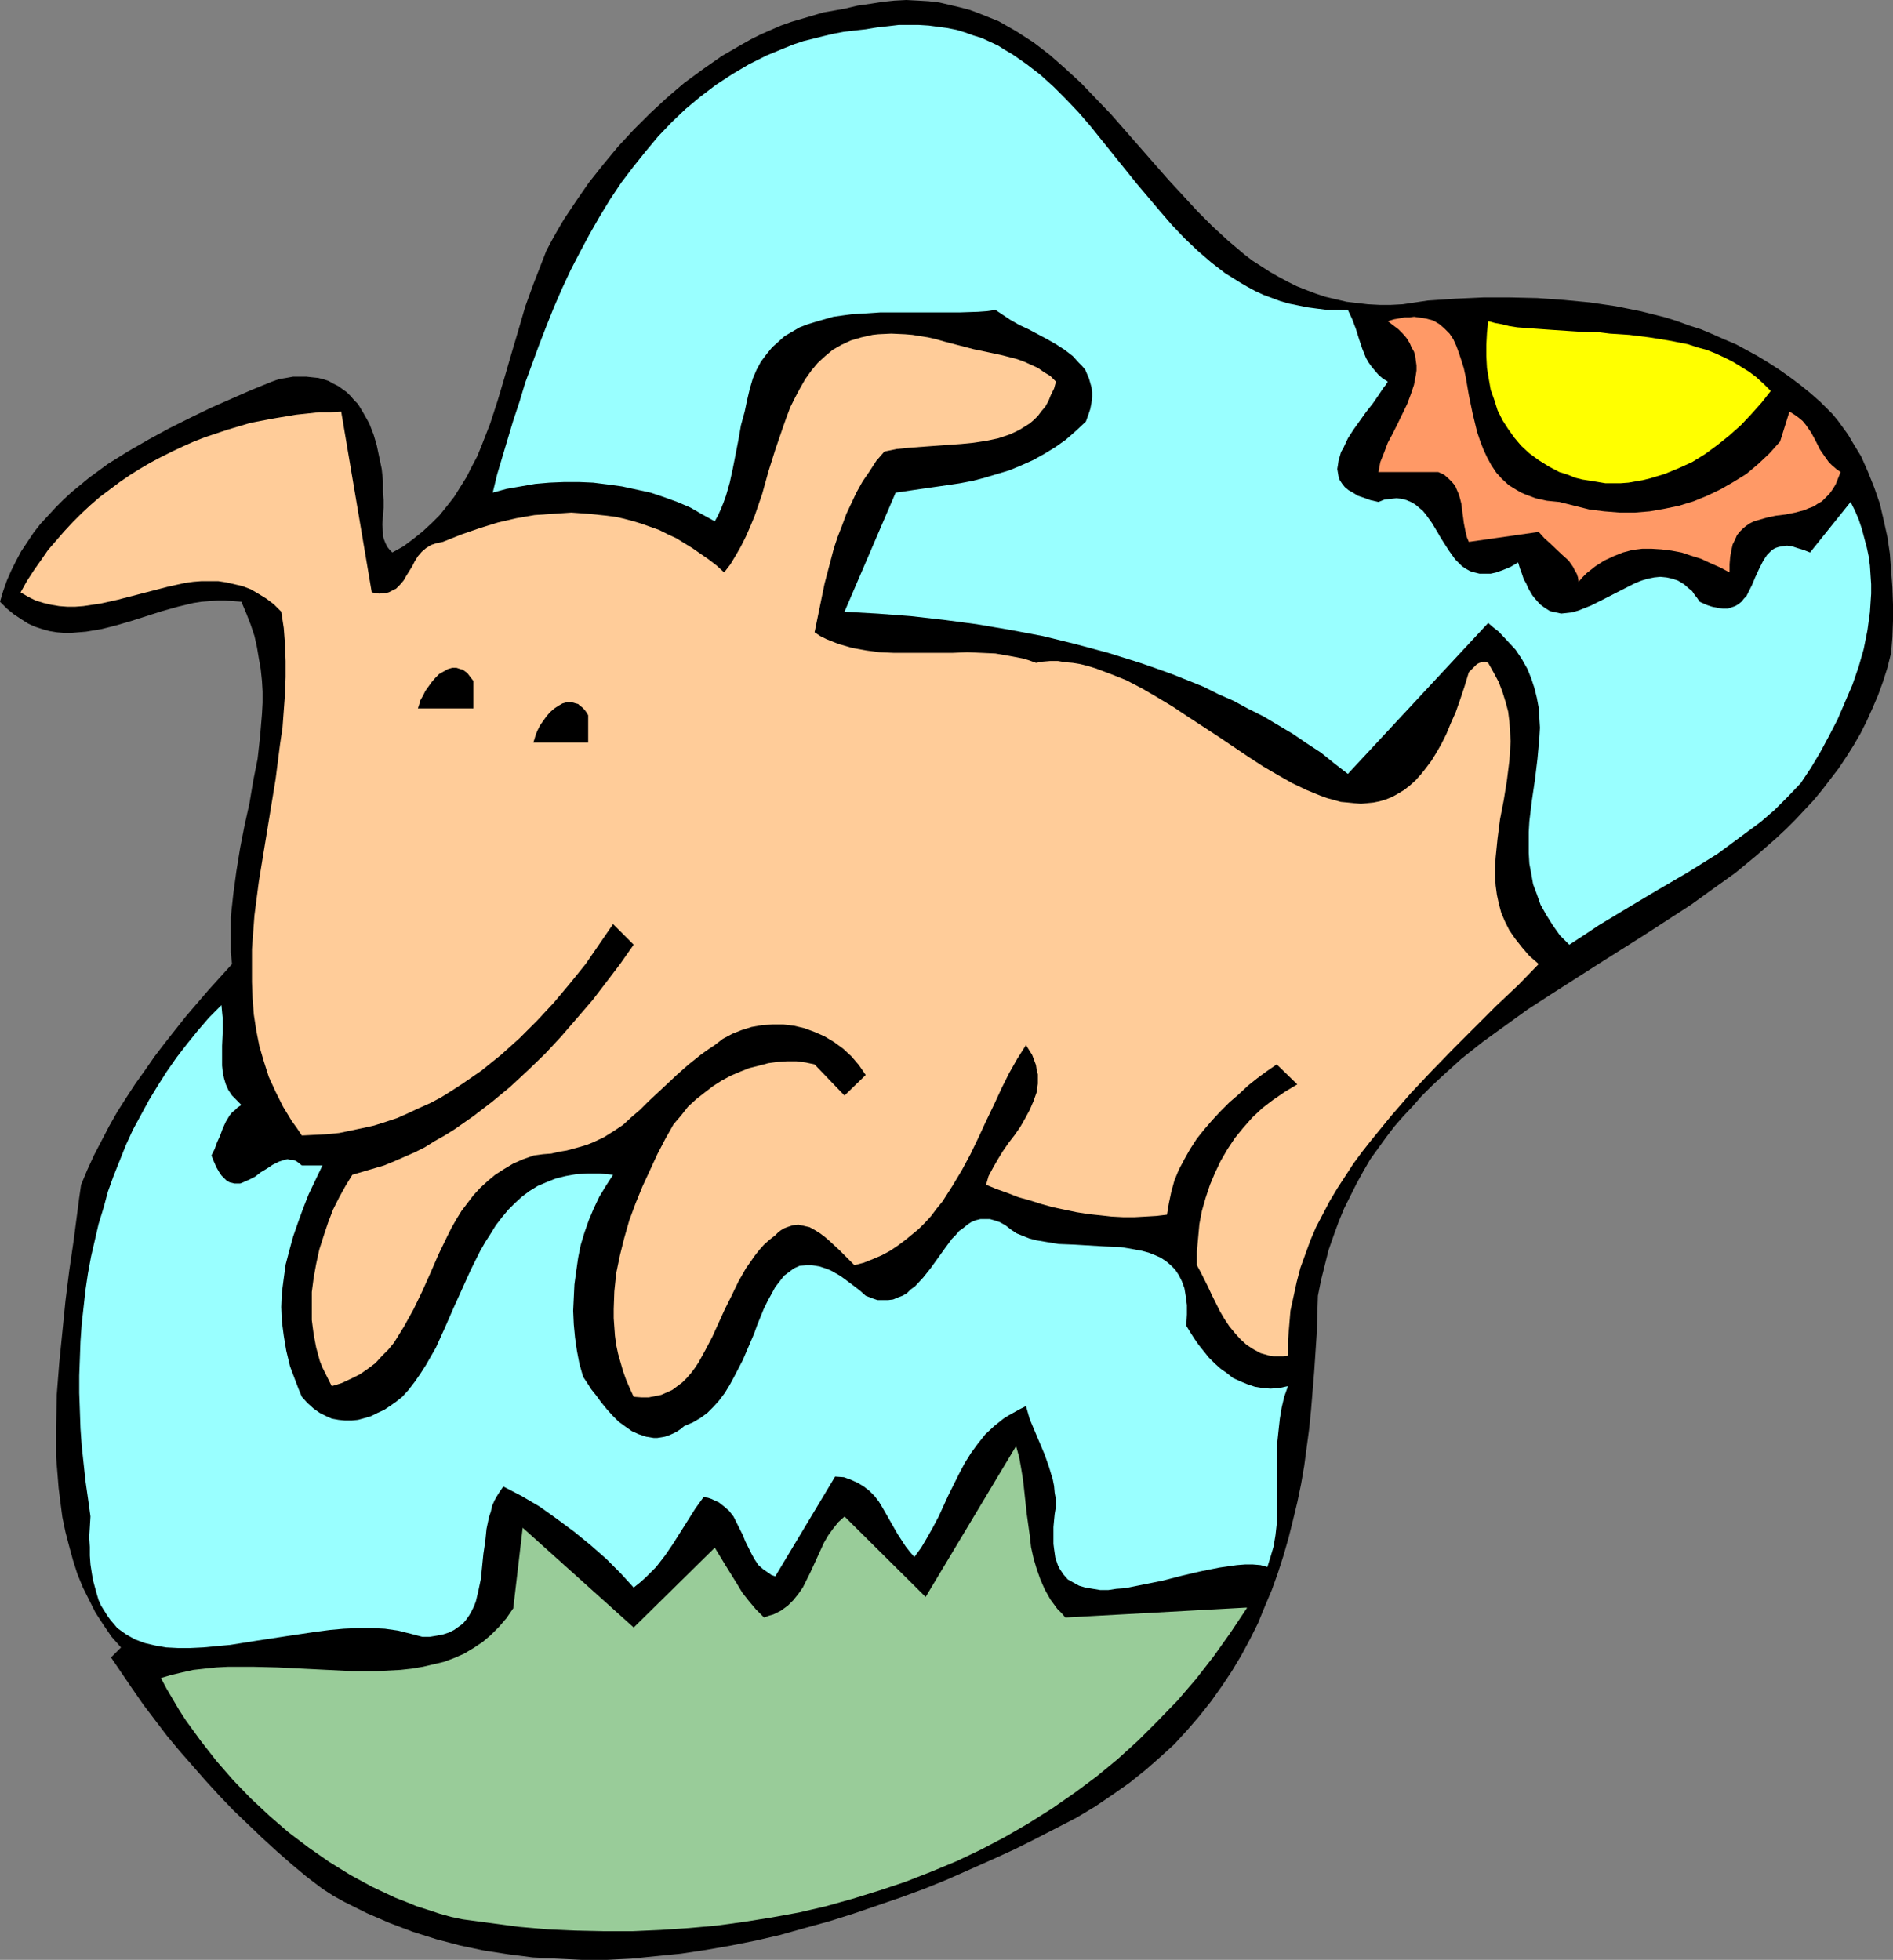
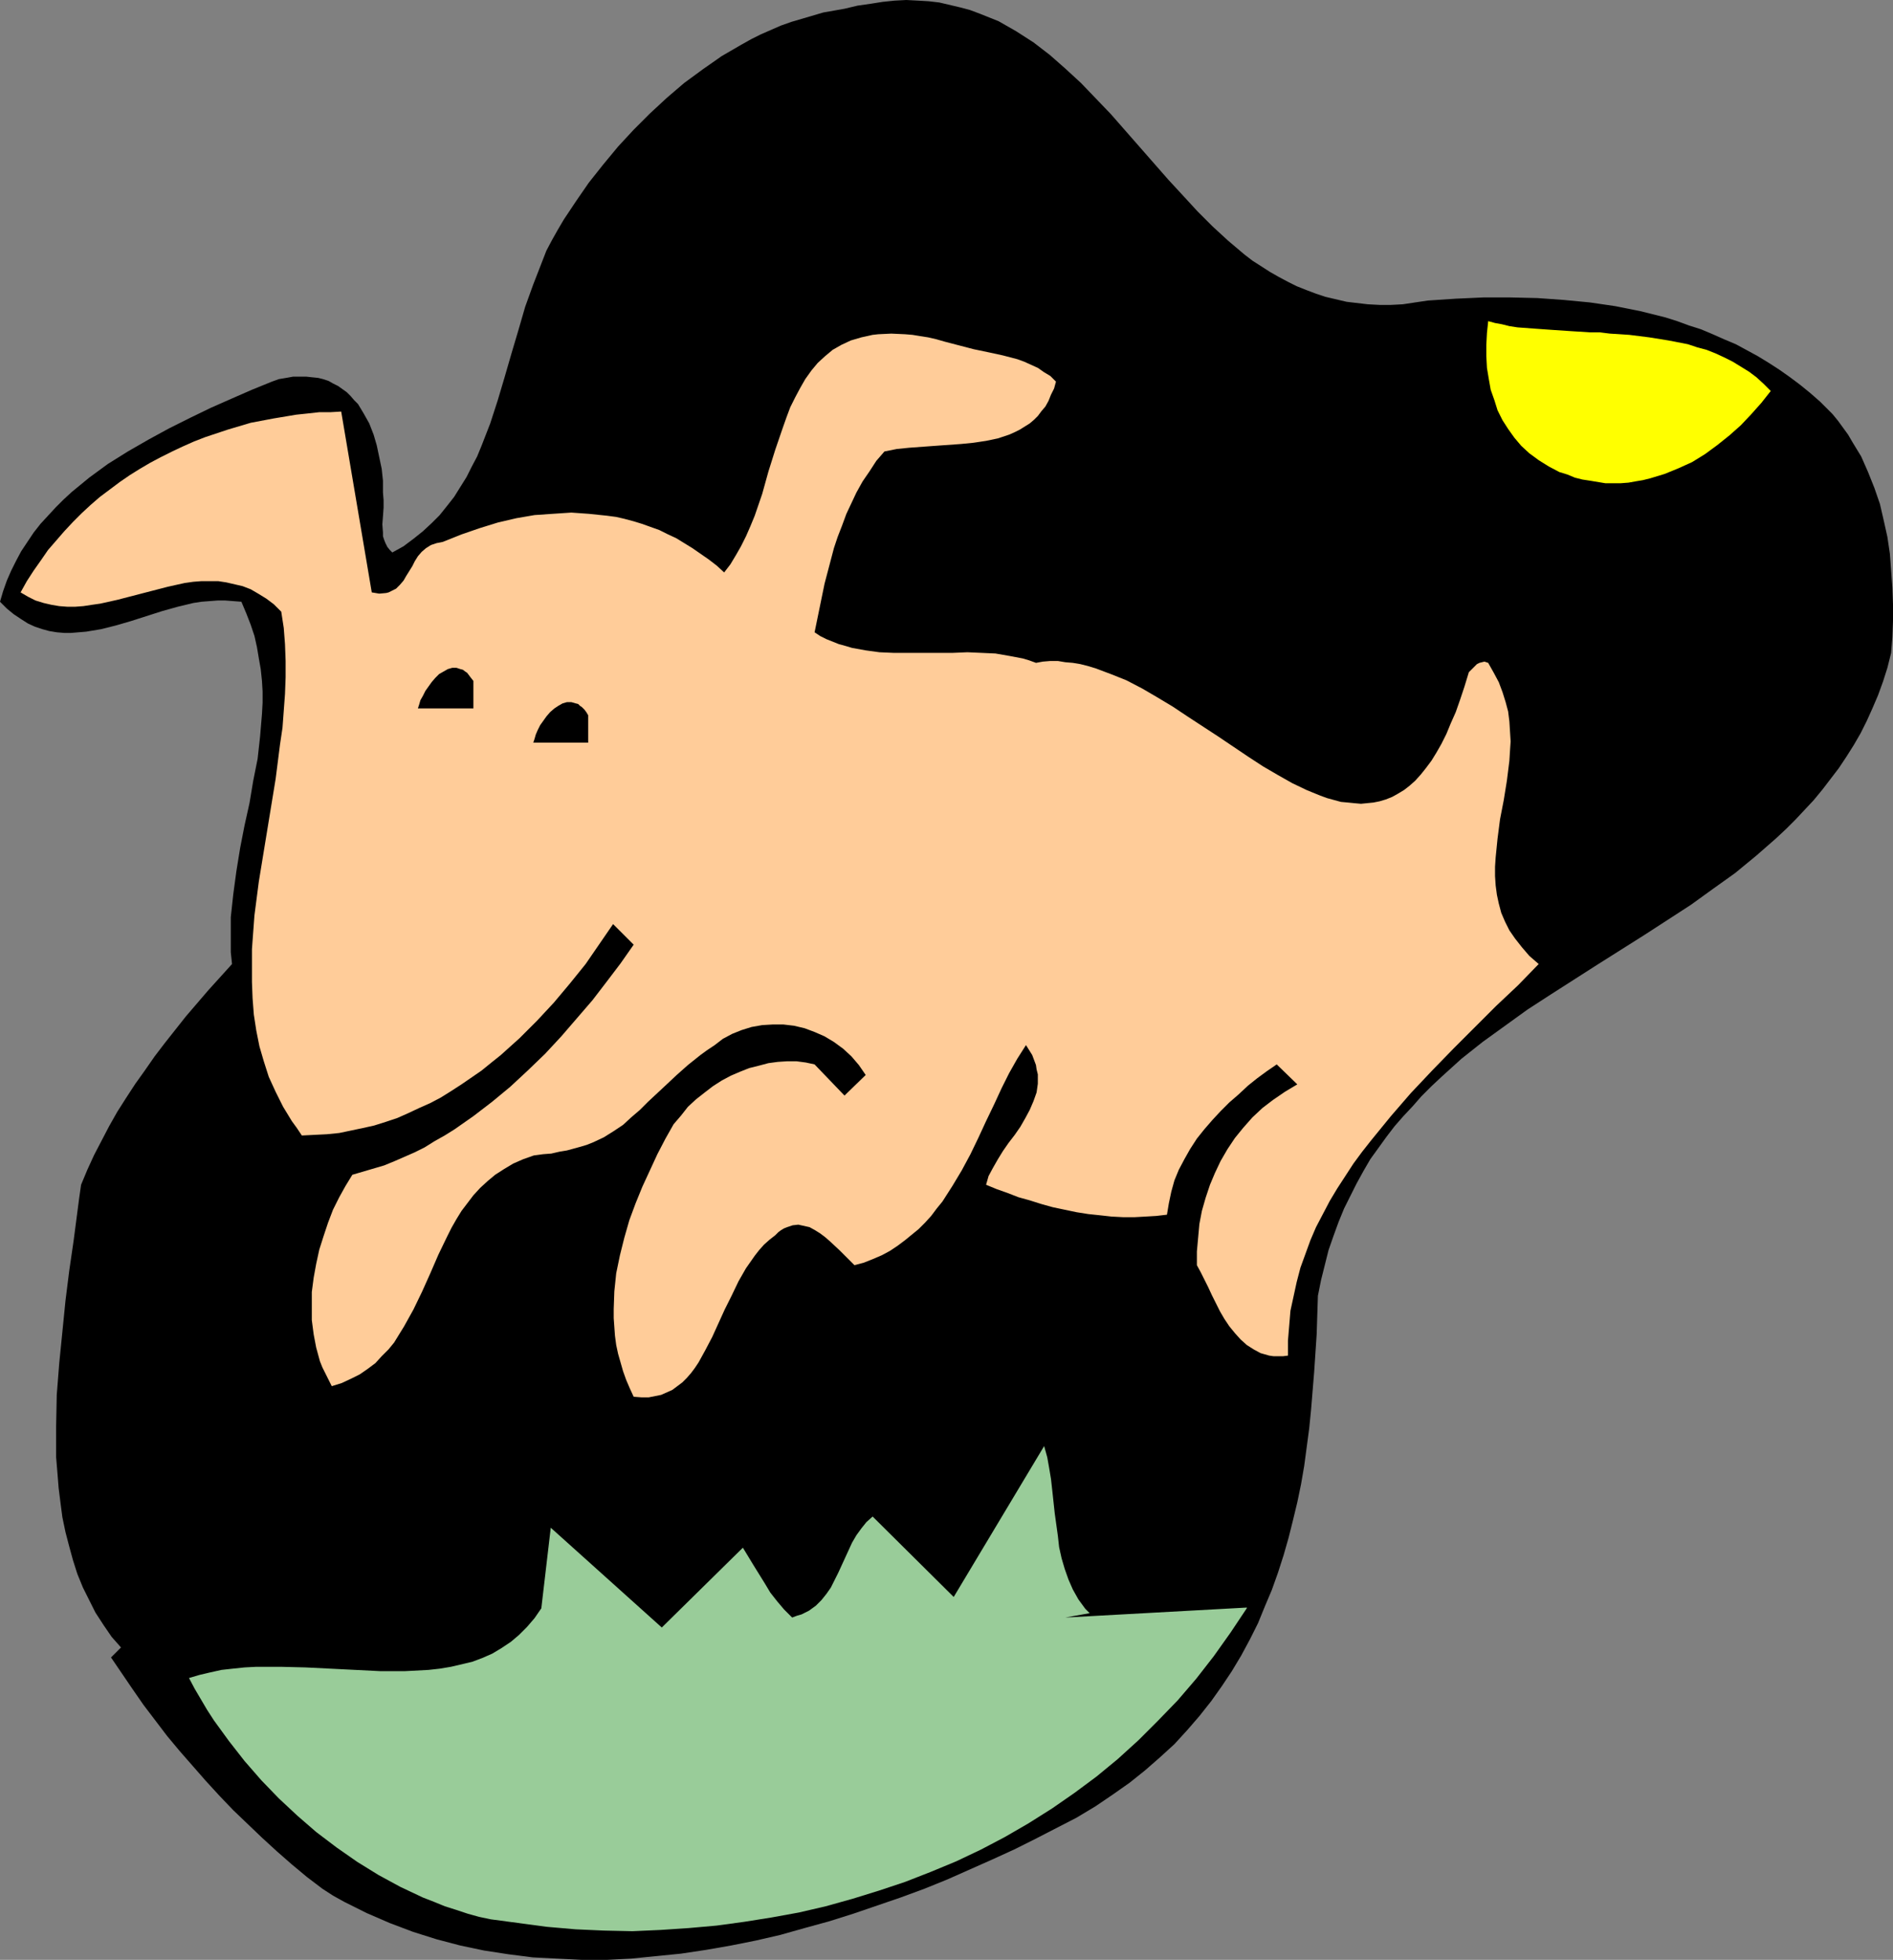
<svg xmlns="http://www.w3.org/2000/svg" xmlns:ns1="http://sodipodi.sourceforge.net/DTD/sodipodi-0.dtd" xmlns:ns2="http://www.inkscape.org/namespaces/inkscape" version="1.0" width="129.766mm" height="134.377mm" id="svg9" ns1:docname="Dog Leaping 3.wmf">
  <rect width="100%" height="100%" fill="#808080" stroke="none" />
  <ns1:namedview id="namedview9" pagecolor="#ffffff" bordercolor="#000000" borderopacity="0.25" ns2:showpageshadow="2" ns2:pageopacity="0.0" ns2:pagecheckerboard="0" ns2:deskcolor="#d1d1d1" ns2:document-units="mm" />
  <defs id="defs1">
    <pattern id="WMFhbasepattern" patternUnits="userSpaceOnUse" width="6" height="6" x="0" y="0" />
  </defs>
  <path style="fill:#000000;fill-opacity:1;fill-rule:evenodd;stroke:none" d="m 369.902,77.887 7.272,-0.485 7.11,-0.323 h 7.11 l 6.949,0.162 6.787,0.485 6.787,0.646 6.626,0.97 6.464,1.293 3.232,0.808 3.232,0.808 3.07,0.97 3.07,1.131 3.07,0.97 3.07,1.293 2.909,1.293 3.07,1.293 5.656,3.07 2.909,1.778 2.747,1.778 2.747,1.939 2.586,1.939 2.586,2.101 2.586,2.262 1.616,1.616 1.616,1.616 1.454,1.778 1.293,1.778 1.293,1.778 1.131,1.939 2.262,3.717 1.778,4.04 1.616,4.04 1.454,4.201 0.97,4.201 0.97,4.363 0.646,4.363 0.323,4.363 0.323,4.363 0.162,4.363 v 4.363 l -0.162,4.201 -0.323,4.04 -0.97,3.878 -1.131,3.555 -1.293,3.555 -1.454,3.393 -1.454,3.232 -1.616,3.232 -1.778,3.07 -1.939,3.07 -1.939,2.909 -2.101,2.747 -2.101,2.747 -2.262,2.747 -2.262,2.424 -2.424,2.585 -2.424,2.424 -2.586,2.424 -5.171,4.525 -5.494,4.525 -5.656,4.04 -5.818,4.201 -5.979,3.878 -5.979,3.878 -12.282,7.756 -12.12,7.756 -5.979,3.878 -5.818,4.201 -5.818,4.201 -5.494,4.363 -5.171,4.686 -2.586,2.424 -2.586,2.585 -2.262,2.585 -2.424,2.585 -2.262,2.585 -2.101,2.747 -2.101,2.909 -2.101,2.909 -1.778,3.07 -1.778,3.232 -1.616,3.232 -1.616,3.232 -1.454,3.555 -1.293,3.555 -1.293,3.717 -0.97,3.878 -0.97,3.878 -0.808,4.04 -0.323,10.019 -0.646,9.695 -0.808,9.857 -0.485,4.848 -0.646,4.848 -0.646,4.848 -0.808,4.686 -0.97,4.686 -1.131,4.686 -1.131,4.525 -1.293,4.525 -1.454,4.525 -1.616,4.525 -1.778,4.201 -1.778,4.363 -2.101,4.201 -2.262,4.201 -2.424,4.04 -2.586,3.878 -2.747,3.878 -3.07,3.878 -3.07,3.555 -3.394,3.717 -3.717,3.393 -3.878,3.393 -4.04,3.232 -4.363,3.07 -4.525,3.07 -4.848,2.909 -5.333,2.747 -5.333,2.747 -5.494,2.747 -5.656,2.585 -5.818,2.585 -5.818,2.585 -5.979,2.424 -6.141,2.262 -6.141,2.101 -6.141,2.101 -6.141,1.939 -6.464,1.778 -6.302,1.778 -6.302,1.454 -6.464,1.293 -6.464,1.131 -6.464,0.97 -6.464,0.646 -6.464,0.646 -6.302,0.323 h -6.464 l -6.464,-0.323 -6.302,-0.323 -6.302,-0.808 -6.302,-0.97 -6.141,-1.293 -6.141,-1.616 -6.141,-1.939 -5.979,-2.262 -5.979,-2.585 -2.909,-1.454 -2.909,-1.454 -2.909,-1.616 -2.747,-1.778 -4.04,-3.07 -3.878,-3.232 -3.878,-3.393 -3.878,-3.555 -3.717,-3.555 -3.717,-3.555 -3.555,-3.717 -3.555,-3.878 -3.394,-3.878 -3.394,-3.878 -3.232,-3.878 -3.07,-4.04 -3.07,-4.04 -2.909,-4.201 -2.747,-4.04 -2.747,-4.04 2.586,-2.585 -2.424,-2.747 -2.101,-3.07 -2.101,-3.232 -1.616,-3.232 -1.616,-3.232 -1.454,-3.555 -1.131,-3.555 -0.97,-3.555 -0.97,-3.717 -0.808,-3.878 -0.485,-3.717 -0.485,-3.878 -0.323,-4.04 -0.323,-3.878 v -4.04 -4.04 l 0.162,-8.08 0.646,-8.241 0.808,-8.08 0.808,-8.08 0.97,-7.756 1.131,-7.756 0.97,-7.433 0.485,-3.717 0.485,-3.393 1.616,-3.878 1.778,-3.878 1.939,-3.717 1.939,-3.717 2.101,-3.717 2.262,-3.555 2.424,-3.717 2.424,-3.393 2.586,-3.717 2.586,-3.393 5.494,-6.948 5.818,-6.787 6.141,-6.787 -0.323,-3.07 v -3.07 -3.07 -2.909 l 0.646,-5.979 0.808,-5.979 0.97,-5.979 1.131,-5.817 1.293,-5.817 0.97,-5.817 1.131,-5.656 0.646,-5.817 0.485,-5.817 0.162,-2.909 v -2.909 l -0.162,-2.747 -0.323,-3.07 -0.485,-2.747 -0.485,-2.909 -0.646,-2.909 -0.97,-2.909 -1.131,-2.909 -1.293,-3.07 -2.101,-0.162 -2.101,-0.162 h -1.939 l -2.101,0.162 -2.101,0.162 -2.101,0.323 -4.04,0.97 -4.04,1.131 -4.04,1.293 -4.04,1.293 -3.878,1.131 -3.878,0.97 -3.878,0.646 -1.939,0.162 -1.939,0.162 h -1.778 l -1.939,-0.162 -1.939,-0.323 -1.778,-0.485 -1.939,-0.646 -1.778,-0.808 -1.778,-1.131 L 3.555,159.167 1.778,157.713 0,155.936 l 0.808,-2.747 0.97,-2.747 1.131,-2.585 1.293,-2.585 1.293,-2.424 1.616,-2.424 1.616,-2.424 1.778,-2.262 1.939,-2.101 1.939,-2.101 2.101,-2.101 2.101,-1.939 4.525,-3.717 4.848,-3.555 5.171,-3.232 5.333,-3.07 5.333,-2.909 5.494,-2.747 5.333,-2.585 5.494,-2.424 5.171,-2.262 5.171,-2.101 1.778,-0.646 1.939,-0.323 1.778,-0.323 h 1.778 1.616 l 1.454,0.162 1.616,0.162 1.293,0.323 1.454,0.485 1.131,0.646 1.293,0.646 1.131,0.808 1.131,0.808 0.97,0.97 0.97,1.131 0.97,0.97 1.454,2.424 1.454,2.585 1.131,2.909 0.808,2.747 0.646,3.07 0.646,3.07 0.323,3.07 v 3.07 l 0.162,1.939 v 1.939 l -0.162,2.262 -0.162,2.101 0.162,2.101 v 0.97 l 0.323,0.97 0.323,0.808 0.485,0.97 0.646,0.808 0.646,0.646 2.909,-1.616 2.586,-1.939 2.424,-1.939 2.262,-2.101 2.101,-2.101 1.939,-2.424 1.778,-2.262 1.616,-2.585 1.616,-2.585 1.293,-2.585 1.454,-2.747 1.131,-2.747 2.262,-5.817 1.939,-5.979 1.778,-5.979 1.778,-6.14 1.778,-5.979 1.778,-6.14 2.101,-5.817 2.262,-5.817 1.131,-2.909 1.454,-2.747 1.454,-2.585 1.616,-2.747 3.232,-4.848 3.232,-4.686 3.717,-4.686 3.878,-4.686 4.04,-4.363 4.202,-4.201 4.363,-4.04 4.525,-3.878 4.848,-3.555 4.848,-3.393 5.01,-2.909 2.586,-1.454 2.586,-1.293 5.171,-2.262 2.747,-0.97 2.747,-0.808 2.747,-0.808 2.747,-0.808 2.747,-0.485 2.747,-0.485 3.394,-0.808 3.394,-0.485 3.07,-0.485 3.07,-0.323 L 234.805,0 l 3.07,0.162 2.747,0.162 2.747,0.323 2.747,0.646 2.747,0.646 2.424,0.646 2.586,0.97 2.424,0.97 2.424,0.97 2.262,1.293 2.262,1.293 2.262,1.454 2.262,1.454 4.202,3.232 4.04,3.555 4.04,3.717 3.878,4.04 3.878,4.04 14.867,16.967 3.878,4.201 3.717,4.04 3.878,3.878 4.04,3.717 4.202,3.555 2.101,1.616 2.262,1.454 2.262,1.454 2.262,1.293 2.424,1.293 2.262,1.131 2.424,0.97 2.586,0.97 2.424,0.808 2.747,0.646 2.747,0.646 2.747,0.323 2.747,0.323 3.07,0.162 h 2.909 l 3.07,-0.162 3.232,-0.485 z" id="path1" />
-   <path style="fill:#99ffff;fill-opacity:1;fill-rule:evenodd;stroke:none" d="m 349.217,80.311 1.131,2.424 0.97,2.585 0.808,2.585 0.808,2.424 0.97,2.424 0.646,1.131 0.808,1.131 0.808,0.97 0.97,1.131 1.131,0.97 1.293,0.808 -0.485,0.808 -0.646,0.808 -1.293,1.939 -1.454,2.101 -1.778,2.262 -3.232,4.525 -1.454,2.262 -1.131,2.424 -0.646,1.131 -0.323,1.131 -0.323,1.131 -0.162,1.131 -0.162,0.97 0.162,0.97 0.162,0.97 0.323,0.97 0.646,0.97 0.646,0.808 0.97,0.808 1.131,0.646 1.293,0.808 1.454,0.485 1.778,0.646 2.101,0.485 1.616,-0.646 1.616,-0.162 1.454,-0.162 1.454,0.162 1.131,0.323 1.131,0.485 1.131,0.646 0.97,0.808 0.97,0.808 0.808,0.97 1.616,2.262 1.454,2.424 0.646,1.131 0.808,1.293 1.454,2.262 1.616,2.262 1.778,1.778 0.97,0.646 1.131,0.646 1.131,0.323 1.293,0.323 h 1.293 1.616 l 1.454,-0.323 1.778,-0.646 1.939,-0.808 1.939,-1.131 0.485,1.616 0.485,1.293 0.485,1.454 0.646,1.131 0.485,1.131 0.646,1.131 0.485,0.808 0.646,0.808 1.293,1.454 1.293,0.97 1.293,0.808 1.454,0.323 1.454,0.323 1.454,-0.162 1.454,-0.162 1.616,-0.485 1.616,-0.646 1.616,-0.646 3.232,-1.616 6.626,-3.393 1.616,-0.808 1.616,-0.646 1.616,-0.485 1.616,-0.323 1.616,-0.162 1.616,0.162 1.454,0.323 1.454,0.485 1.616,0.97 1.293,1.131 0.808,0.646 0.646,0.97 0.646,0.808 0.646,0.97 1.778,0.808 1.454,0.485 1.616,0.323 1.131,0.162 h 1.293 l 0.97,-0.323 0.97,-0.323 0.808,-0.485 0.808,-0.646 0.646,-0.808 0.646,-0.646 0.485,-0.97 0.97,-1.939 0.808,-1.939 0.97,-2.101 0.97,-1.939 0.485,-0.808 0.646,-0.97 0.646,-0.646 0.646,-0.646 0.808,-0.485 0.97,-0.323 0.97,-0.162 1.131,-0.162 1.293,0.162 1.454,0.485 1.616,0.485 1.616,0.646 10.504,-13.089 1.131,2.262 0.97,2.262 0.808,2.424 0.646,2.424 0.646,2.424 0.485,2.262 0.323,2.424 0.162,2.424 0.162,2.424 v 2.424 l -0.162,2.424 -0.162,2.424 -0.646,4.686 -0.97,4.848 -1.293,4.525 -1.616,4.686 -1.939,4.525 -1.939,4.525 -2.262,4.363 -2.262,4.201 -2.424,4.04 -2.586,3.878 -3.394,3.555 -3.394,3.393 -3.555,3.07 -3.717,2.747 -3.717,2.747 -3.717,2.747 -7.757,4.848 -7.757,4.525 -7.595,4.525 -7.757,4.686 -3.878,2.585 -3.717,2.424 -2.424,-2.424 -1.939,-2.747 -1.616,-2.585 -1.454,-2.585 -0.97,-2.747 -0.97,-2.585 -0.485,-2.747 -0.485,-2.585 -0.162,-2.747 v -2.747 -2.747 l 0.162,-2.747 0.646,-5.333 0.808,-5.494 0.646,-5.333 0.485,-5.333 0.162,-2.747 -0.162,-2.585 -0.162,-2.585 -0.485,-2.585 -0.646,-2.585 -0.808,-2.424 -0.97,-2.424 -1.454,-2.585 -1.616,-2.424 -2.101,-2.262 -2.262,-2.424 -1.454,-1.131 -1.293,-1.131 -36.36,39.105 -3.555,-2.747 -3.394,-2.747 -3.717,-2.424 -3.555,-2.424 -7.595,-4.525 -3.878,-1.939 -3.878,-2.101 -4.04,-1.778 -3.878,-1.939 -4.04,-1.616 -4.04,-1.616 -4.04,-1.454 -4.202,-1.454 -8.242,-2.585 -8.403,-2.262 -8.565,-2.101 -8.565,-1.616 -8.565,-1.454 -8.565,-1.131 -8.565,-0.97 -8.565,-0.646 -8.565,-0.485 13.251,-30.864 6.626,-0.97 6.787,-0.97 3.232,-0.485 3.394,-0.646 3.07,-0.808 3.232,-0.97 3.232,-0.97 3.07,-1.293 2.909,-1.293 2.909,-1.616 2.909,-1.778 2.747,-1.939 2.586,-2.262 2.586,-2.424 0.646,-1.778 0.485,-1.454 0.323,-1.616 0.162,-1.454 v -1.293 l -0.162,-1.293 -0.323,-1.131 -0.323,-1.131 -0.485,-1.131 -0.485,-1.131 -0.808,-0.97 -0.808,-0.808 -1.616,-1.778 -2.101,-1.616 -2.262,-1.454 -2.262,-1.293 -4.848,-2.585 -2.424,-1.131 -2.262,-1.293 -1.939,-1.293 -1.939,-1.293 -2.262,0.323 -2.262,0.162 -4.848,0.162 h -5.01 -5.171 -5.171 -5.171 l -4.848,0.323 -2.586,0.162 -2.424,0.323 -2.262,0.323 -2.262,0.646 -2.262,0.646 -2.101,0.646 -2.101,0.808 -1.939,1.131 -1.939,1.131 -1.616,1.454 -1.616,1.454 -1.454,1.778 -1.454,1.939 -1.131,2.101 -0.97,2.262 -0.808,2.747 -0.646,2.747 -0.646,3.07 -0.97,3.555 -0.646,3.717 -1.454,7.433 -0.808,3.717 -0.97,3.393 -0.646,1.778 -0.646,1.616 -0.808,1.778 -0.808,1.454 -3.232,-1.778 -3.07,-1.778 -3.394,-1.454 -3.555,-1.293 -3.394,-1.131 -3.717,-0.808 -3.717,-0.808 -3.555,-0.485 -3.878,-0.485 -3.717,-0.162 h -3.717 l -3.878,0.162 -3.717,0.323 -3.717,0.646 -3.717,0.646 -3.555,0.97 1.131,-4.686 2.747,-9.211 1.454,-4.848 1.616,-4.848 1.454,-4.848 1.778,-4.848 1.778,-4.848 1.939,-5.009 1.939,-4.848 2.101,-4.848 2.262,-4.848 2.424,-4.686 2.424,-4.525 2.586,-4.525 2.747,-4.525 2.909,-4.363 3.07,-4.04 3.232,-4.04 3.232,-3.878 3.555,-3.717 3.555,-3.393 3.878,-3.232 4.04,-3.07 4.202,-2.747 4.363,-2.585 4.525,-2.262 4.686,-1.939 2.424,-0.97 2.424,-0.808 2.586,-0.646 2.586,-0.646 2.747,-0.646 2.586,-0.485 2.747,-0.323 2.909,-0.323 2.909,-0.485 2.909,-0.323 2.747,-0.323 h 2.586 2.586 l 2.586,0.162 2.424,0.323 2.424,0.323 2.424,0.485 2.101,0.646 2.262,0.808 2.101,0.646 2.101,0.97 2.101,0.97 1.778,1.131 1.939,1.131 3.717,2.585 3.555,2.747 3.394,3.07 3.232,3.232 3.232,3.393 3.07,3.555 5.979,7.433 5.979,7.433 6.141,7.272 3.07,3.555 3.232,3.393 3.394,3.232 3.555,3.07 3.555,2.747 3.878,2.424 1.939,1.131 2.101,1.131 2.101,0.97 4.363,1.616 2.262,0.646 2.424,0.485 2.424,0.485 2.424,0.323 2.586,0.323 h 2.586 z" id="path2" />
-   <path style="fill:#ff9966;fill-opacity:1;fill-rule:evenodd;stroke:none" d="m 404,130.081 3.878,0.97 3.878,0.97 3.878,0.485 4.04,0.323 h 3.878 l 3.878,-0.323 3.717,-0.646 3.878,-0.808 3.717,-1.131 3.555,-1.454 3.394,-1.616 3.394,-1.939 3.394,-2.101 3.07,-2.585 2.909,-2.747 2.747,-3.07 2.424,-7.756 1.293,0.808 1.131,0.808 0.97,0.808 0.808,0.97 1.454,2.101 1.131,2.101 1.131,2.262 1.454,2.101 0.808,1.131 0.808,0.808 1.131,0.97 1.131,0.808 -0.646,1.616 -0.646,1.616 -0.808,1.293 -0.808,1.131 -0.97,0.97 -0.97,0.97 -1.131,0.646 -0.97,0.646 -1.293,0.485 -1.131,0.485 -2.424,0.646 -2.424,0.485 -2.586,0.323 -2.262,0.485 -2.262,0.646 -1.131,0.323 -0.97,0.485 -0.97,0.646 -0.808,0.646 -0.808,0.808 -0.808,0.97 -0.485,1.131 -0.646,1.293 -0.323,1.454 -0.323,1.778 -0.162,1.939 v 2.101 l -2.424,-1.293 -2.586,-1.131 -2.424,-1.131 -2.586,-0.808 -2.424,-0.808 -2.586,-0.485 -2.586,-0.323 -2.586,-0.162 h -2.424 l -2.586,0.323 -2.424,0.646 -2.424,0.97 -2.424,1.131 -2.262,1.454 -2.262,1.778 -1.131,1.131 -0.97,1.131 -0.162,-1.131 -0.323,-0.97 -0.485,-0.808 -0.485,-0.97 -1.131,-1.616 -1.616,-1.454 -3.07,-2.909 -1.616,-1.454 -1.454,-1.616 -18.099,2.585 -0.485,-1.131 -0.323,-1.293 -0.485,-2.424 -0.162,-1.293 -0.162,-1.131 -0.323,-2.585 -0.323,-1.293 -0.323,-1.131 -0.485,-1.131 -0.485,-1.131 -0.808,-0.97 -0.97,-0.97 -1.131,-0.97 -1.454,-0.646 H 357.136 l 0.485,-2.585 0.97,-2.424 0.97,-2.585 1.293,-2.424 1.293,-2.585 2.424,-5.009 0.97,-2.585 0.808,-2.424 0.485,-2.585 0.162,-1.131 v -1.293 l -0.162,-1.131 -0.162,-1.293 -0.323,-1.131 -0.646,-1.131 -0.485,-1.131 -0.808,-1.293 -0.97,-1.131 -1.131,-1.131 -1.293,-0.97 -1.454,-1.131 1.616,-0.485 2.747,-0.485 h 1.293 l 1.131,-0.162 1.131,0.162 1.131,0.162 0.97,0.162 1.778,0.485 1.616,0.97 1.293,1.131 1.293,1.293 0.97,1.454 0.808,1.778 0.646,1.778 0.646,1.939 0.646,2.101 0.485,2.262 0.808,4.686 0.97,4.686 1.131,4.686 0.808,2.424 0.808,2.101 0.97,2.101 1.131,2.101 1.293,1.939 1.454,1.616 1.778,1.616 2.101,1.293 1.131,0.646 1.131,0.485 1.293,0.485 1.293,0.485 1.454,0.323 1.454,0.323 1.616,0.162 z" id="path3" />
  <path style="fill:#ffff00;fill-opacity:1;fill-rule:evenodd;stroke:none" d="m 458.782,101.318 -2.424,3.07 -2.586,2.909 -2.747,2.909 -2.909,2.585 -3.232,2.585 -3.07,2.262 -3.394,2.101 -3.555,1.616 -3.555,1.454 -3.717,1.131 -1.939,0.485 -1.939,0.323 -1.778,0.323 -2.101,0.162 h -1.778 -2.101 l -1.939,-0.323 -1.939,-0.323 -2.101,-0.323 -1.939,-0.485 -1.939,-0.808 -2.101,-0.646 -2.747,-1.454 -2.586,-1.616 -2.424,-1.778 -2.101,-1.939 -1.778,-2.101 -1.616,-2.262 -1.454,-2.262 -1.293,-2.585 -0.808,-2.585 -0.97,-2.747 -0.485,-2.747 -0.485,-2.909 -0.162,-3.07 v -2.909 l 0.162,-3.07 0.323,-3.07 1.778,0.485 1.778,0.323 1.939,0.485 2.101,0.323 4.363,0.323 4.525,0.323 4.848,0.323 5.01,0.323 h 2.586 l 2.586,0.323 5.01,0.323 5.171,0.646 5.01,0.808 5.01,0.97 2.424,0.808 2.424,0.646 2.424,0.97 2.101,0.97 2.262,1.131 2.101,1.293 2.101,1.293 1.939,1.454 1.939,1.778 z" id="path4" />
  <path style="fill:#ffcc99;fill-opacity:1;fill-rule:evenodd;stroke:none" d="m 273.588,98.894 -0.485,1.778 -0.808,1.616 -0.646,1.616 -0.808,1.454 -0.97,1.131 -0.97,1.293 -0.97,0.97 -1.131,0.97 -1.293,0.808 -1.293,0.808 -1.293,0.646 -1.454,0.646 -2.909,0.97 -3.07,0.646 -3.232,0.485 -3.232,0.323 -6.787,0.485 -6.626,0.485 -3.232,0.323 -3.232,0.646 -2.101,2.424 -1.778,2.747 -1.778,2.585 -1.616,2.909 -1.293,2.747 -1.293,2.747 -1.131,3.07 -1.131,2.909 -0.97,2.909 -0.808,3.07 -1.616,6.14 -1.293,6.302 -1.293,6.302 1.454,0.97 1.616,0.808 1.616,0.646 1.616,0.646 1.778,0.485 1.616,0.485 3.555,0.646 3.555,0.485 3.717,0.162 h 3.717 3.878 7.595 l 3.878,-0.162 3.717,0.162 3.555,0.162 3.717,0.646 3.394,0.646 1.616,0.485 1.778,0.646 1.778,-0.323 1.939,-0.162 h 1.939 l 1.939,0.323 1.939,0.162 1.939,0.323 1.939,0.485 2.101,0.646 3.878,1.454 4.04,1.616 4.04,2.101 3.878,2.262 4.04,2.424 3.878,2.585 7.918,5.171 7.918,5.333 3.717,2.424 3.878,2.262 3.717,2.101 3.717,1.778 3.555,1.454 1.778,0.646 1.778,0.485 1.778,0.485 1.778,0.162 1.616,0.162 1.778,0.162 1.616,-0.162 1.616,-0.162 1.616,-0.323 1.616,-0.485 1.616,-0.646 1.454,-0.808 1.616,-0.97 1.454,-1.131 1.454,-1.293 1.454,-1.616 1.293,-1.616 1.454,-1.939 1.293,-2.101 1.293,-2.262 1.293,-2.585 1.131,-2.747 1.293,-2.909 1.131,-3.232 1.131,-3.393 1.131,-3.717 1.131,-1.131 0.97,-0.97 0.646,-0.323 0.646,-0.162 0.646,-0.162 0.97,0.323 1.454,2.585 1.293,2.424 0.97,2.585 0.808,2.585 0.646,2.424 0.323,2.585 0.162,2.585 0.162,2.585 -0.162,2.424 -0.162,2.585 -0.646,5.171 -0.808,5.009 -0.97,5.009 -0.646,5.009 -0.485,4.848 -0.162,2.424 v 2.424 l 0.162,2.424 0.323,2.424 0.485,2.262 0.646,2.424 0.97,2.262 1.131,2.262 1.454,2.101 1.778,2.262 1.939,2.262 2.424,2.101 -5.333,5.494 -5.656,5.333 -11.15,11.15 -5.494,5.656 -5.494,5.817 -5.171,5.979 -5.01,6.14 -2.424,3.07 -2.262,3.07 -2.101,3.232 -2.101,3.232 -1.939,3.232 -1.778,3.393 -1.778,3.393 -1.454,3.393 -1.293,3.555 -1.293,3.555 -0.97,3.717 -0.808,3.717 -0.808,3.717 -0.323,3.878 -0.323,3.878 v 3.878 l -1.293,0.162 h -1.293 -1.131 l -1.131,-0.162 -1.131,-0.323 -1.131,-0.323 -1.778,-0.97 -1.778,-1.131 -1.616,-1.454 -1.454,-1.616 -1.454,-1.778 -1.293,-1.939 -1.131,-1.939 -2.101,-4.201 -0.97,-2.101 -0.97,-1.939 -0.97,-1.939 -0.97,-1.778 v -3.555 l 0.323,-3.555 0.323,-3.555 0.646,-3.393 0.97,-3.393 1.131,-3.393 1.293,-3.07 1.454,-3.07 1.778,-3.07 1.939,-2.909 2.101,-2.585 2.424,-2.747 2.586,-2.424 2.747,-2.101 3.07,-2.101 3.232,-1.939 -5.333,-5.171 -2.586,1.778 -2.424,1.778 -2.424,1.939 -2.424,2.262 -2.424,2.101 -2.262,2.262 -2.101,2.262 -2.101,2.424 -1.939,2.424 -1.778,2.747 -1.454,2.585 -1.454,2.747 -1.131,2.747 -0.808,2.909 -0.646,3.07 -0.485,2.909 -2.747,0.323 -2.747,0.162 -2.909,0.162 h -2.909 l -3.07,-0.162 -2.909,-0.323 -3.07,-0.323 -3.07,-0.485 -3.07,-0.646 -3.07,-0.646 -2.909,-0.808 -3.07,-0.97 -2.909,-0.808 -2.909,-1.131 -2.747,-0.97 -2.747,-1.131 0.646,-2.262 1.131,-2.101 1.293,-2.262 1.293,-2.101 1.454,-2.101 1.616,-2.101 1.454,-2.101 1.293,-2.262 1.131,-2.101 0.97,-2.262 0.808,-2.262 0.323,-2.262 v -1.293 -1.131 l -0.323,-1.293 -0.162,-1.131 -0.485,-1.293 -0.485,-1.293 -0.808,-1.293 -0.808,-1.293 -2.262,3.555 -2.101,3.717 -1.939,3.878 -1.939,4.201 -2.101,4.363 -0.97,2.101 -0.97,2.101 -2.101,4.363 -2.262,4.201 -2.424,4.04 -2.586,4.04 -1.454,1.778 -1.454,1.939 -1.616,1.778 -1.616,1.616 -1.778,1.454 -1.778,1.454 -1.939,1.454 -1.939,1.293 -2.101,1.131 -2.262,0.97 -2.424,0.97 -2.424,0.646 -0.808,-0.808 -0.97,-0.97 -0.97,-0.97 -1.131,-1.131 -2.424,-2.262 -1.293,-1.131 -1.293,-0.97 -1.293,-0.808 -1.454,-0.808 -1.454,-0.323 -1.454,-0.323 -1.454,0.162 -1.454,0.485 -0.808,0.323 -0.808,0.485 -0.646,0.485 -0.808,0.808 -1.454,1.131 -1.454,1.293 -1.293,1.454 -1.131,1.454 -1.131,1.616 -1.131,1.616 -1.939,3.393 -1.778,3.717 -1.778,3.555 -3.232,7.11 -1.778,3.393 -1.778,3.232 -0.97,1.454 -0.97,1.293 -1.131,1.293 -1.131,1.131 -1.293,0.97 -1.293,0.97 -1.454,0.646 -1.454,0.646 -1.616,0.323 -1.616,0.323 h -1.778 l -2.101,-0.162 -0.97,-2.101 -0.97,-2.262 -0.808,-2.262 -0.646,-2.262 -0.646,-2.262 -0.485,-2.262 -0.323,-2.424 -0.162,-2.262 -0.162,-2.262 v -2.424 l 0.162,-4.525 0.485,-4.686 0.97,-4.686 1.131,-4.525 1.293,-4.525 1.616,-4.363 1.778,-4.363 1.939,-4.201 1.939,-4.201 2.101,-4.04 2.101,-3.717 1.939,-2.262 1.778,-2.262 2.101,-1.939 2.262,-1.778 2.101,-1.616 2.262,-1.454 2.424,-1.293 2.262,-0.97 2.424,-0.97 2.586,-0.646 2.424,-0.646 2.424,-0.323 2.424,-0.162 h 2.424 l 2.424,0.323 2.262,0.485 7.757,8.08 5.494,-5.333 -1.778,-2.585 -1.939,-2.262 -2.101,-1.939 -2.424,-1.778 -2.424,-1.454 -2.586,-1.131 -2.586,-0.97 -2.747,-0.646 -2.747,-0.323 h -2.747 l -2.747,0.162 -2.747,0.485 -2.586,0.808 -2.424,0.97 -2.424,1.293 -2.101,1.616 -1.939,1.293 -1.778,1.293 -1.616,1.293 -1.616,1.293 -2.909,2.585 -2.586,2.424 -2.424,2.262 -2.424,2.262 -2.101,2.101 -2.262,1.939 -2.101,1.939 -2.424,1.616 -2.586,1.616 -2.747,1.293 -1.616,0.646 -1.616,0.485 -1.778,0.485 -1.778,0.485 -1.939,0.323 -2.101,0.485 -2.101,0.162 -2.424,0.323 -2.747,0.97 -2.586,1.131 -2.424,1.454 -2.262,1.454 -1.939,1.616 -1.939,1.778 -1.778,1.939 -3.07,4.04 -1.293,2.101 -1.293,2.262 -1.131,2.262 -2.262,4.686 -2.101,4.848 -2.101,4.686 -2.262,4.686 -2.424,4.363 -1.293,2.101 -1.293,2.101 -1.454,1.778 -1.778,1.778 -1.616,1.778 -1.939,1.454 -2.101,1.454 -2.262,1.131 -2.424,1.131 -2.586,0.808 -0.808,-1.616 -0.808,-1.616 -0.808,-1.616 -0.646,-1.616 -0.97,-3.555 -0.646,-3.393 -0.485,-3.717 v -3.555 -3.717 l 0.485,-3.717 0.646,-3.555 0.808,-3.717 1.131,-3.555 1.131,-3.393 1.293,-3.393 1.616,-3.232 1.616,-2.909 1.778,-2.909 2.747,-0.808 2.747,-0.808 2.747,-0.808 2.747,-1.131 2.586,-1.131 2.586,-1.131 2.586,-1.293 2.586,-1.616 2.586,-1.454 2.586,-1.616 4.848,-3.393 4.848,-3.717 4.686,-3.878 4.525,-4.201 4.525,-4.363 4.202,-4.525 4.04,-4.686 4.04,-4.686 3.717,-4.848 3.555,-4.686 3.394,-4.848 -5.333,-5.333 -3.555,5.171 -3.555,5.171 -4.04,5.009 -4.202,5.009 -4.363,4.686 -4.525,4.525 -4.848,4.363 -2.424,1.939 -2.586,2.101 -2.586,1.778 -2.586,1.778 -2.747,1.778 -2.586,1.616 -2.747,1.454 -2.909,1.293 -2.747,1.293 -2.909,1.293 -2.909,0.97 -3.07,0.97 -2.909,0.646 -3.07,0.646 -3.07,0.646 -3.232,0.323 -3.232,0.162 -3.232,0.162 -1.293,-1.939 -1.293,-1.778 -2.262,-3.717 -1.939,-3.878 -1.778,-3.878 -1.293,-4.04 -1.131,-3.878 -0.808,-4.04 -0.646,-4.201 -0.323,-4.201 -0.162,-4.201 v -4.201 -4.363 l 0.323,-4.363 0.323,-4.363 1.131,-8.726 1.454,-8.888 2.909,-17.775 1.131,-8.888 0.646,-4.363 0.323,-4.363 0.323,-4.363 0.162,-4.363 v -4.201 l -0.162,-4.363 -0.323,-4.201 -0.646,-4.201 -1.939,-1.939 -1.939,-1.454 -2.101,-1.293 -1.939,-1.131 -2.101,-0.808 -2.101,-0.485 -2.101,-0.485 -2.101,-0.323 h -2.101 -2.262 l -2.101,0.162 -2.262,0.323 -4.363,0.97 -4.363,1.131 -8.726,2.262 -4.363,0.97 -2.262,0.323 -2.101,0.323 -2.101,0.162 H 17.453 l -2.101,-0.162 -1.939,-0.323 -2.101,-0.485 -2.101,-0.646 -1.939,-0.97 -1.939,-1.131 1.616,-2.909 1.778,-2.747 1.939,-2.747 1.778,-2.585 2.101,-2.424 2.101,-2.424 2.262,-2.424 2.262,-2.262 2.262,-2.101 2.424,-2.101 2.586,-1.939 2.586,-1.939 2.586,-1.778 2.586,-1.616 2.747,-1.616 2.747,-1.454 2.909,-1.454 2.747,-1.293 2.909,-1.293 2.909,-1.131 2.909,-0.97 2.909,-0.97 5.979,-1.778 5.979,-1.131 5.818,-0.97 3.07,-0.323 2.909,-0.323 h 2.909 l 2.747,-0.162 7.918,46.861 0.97,0.162 0.97,0.162 1.778,-0.162 0.646,-0.162 0.646,-0.323 1.293,-0.646 0.97,-0.97 0.97,-1.131 0.646,-1.131 0.808,-1.293 0.808,-1.293 0.646,-1.293 0.808,-1.293 0.97,-1.131 1.131,-0.97 1.293,-0.808 1.454,-0.485 0.808,-0.162 0.808,-0.162 4.848,-1.939 4.686,-1.616 4.686,-1.454 4.848,-1.131 4.686,-0.808 4.686,-0.323 4.848,-0.323 4.525,0.323 4.686,0.485 2.424,0.323 2.101,0.485 2.424,0.646 2.101,0.646 2.262,0.808 2.262,0.808 2.262,1.131 2.101,0.97 2.101,1.293 2.101,1.293 2.101,1.454 2.101,1.454 2.101,1.616 1.939,1.778 1.616,-2.101 1.454,-2.424 1.293,-2.262 1.293,-2.585 1.131,-2.585 1.131,-2.747 1.939,-5.656 1.616,-5.817 1.778,-5.656 1.939,-5.656 0.97,-2.747 0.97,-2.585 1.293,-2.585 1.293,-2.424 1.293,-2.262 1.616,-2.262 1.616,-1.939 1.939,-1.778 1.939,-1.616 2.262,-1.293 2.424,-1.131 2.747,-0.808 1.454,-0.323 1.454,-0.323 1.454,-0.162 3.394,-0.162 3.555,0.162 1.939,0.162 1.939,0.323 2.101,0.323 2.101,0.485 2.262,0.646 3.717,0.97 3.717,0.97 3.878,0.808 3.717,0.808 3.717,0.97 1.778,0.646 1.778,0.808 1.778,0.808 1.616,1.131 1.616,0.97 z" id="path5" />
  <path style="fill:#000000;fill-opacity:1;fill-rule:evenodd;stroke:none" d="m 122.654,176.458 v 7.11 h -14.382 l 0.323,-0.97 0.323,-1.131 0.646,-1.131 0.646,-1.293 0.808,-1.131 0.808,-1.131 0.97,-1.131 0.97,-0.97 1.131,-0.646 1.131,-0.646 1.131,-0.323 h 1.131 l 0.97,0.323 0.646,0.162 0.646,0.485 0.485,0.323 0.485,0.646 0.485,0.646 z" id="path6" />
  <path style="fill:#000000;fill-opacity:1;fill-rule:evenodd;stroke:none" d="m 152.389,185.345 v 7.11 h -14.221 l 0.323,-0.97 0.323,-1.131 0.485,-1.131 0.646,-1.293 0.808,-1.131 0.808,-1.131 0.97,-1.131 1.131,-0.97 0.97,-0.646 1.131,-0.646 1.131,-0.323 h 1.131 l 1.131,0.323 0.646,0.162 0.485,0.485 0.485,0.323 0.646,0.646 0.485,0.646 z" id="path7" />
-   <path style="fill:#99ffff;fill-opacity:1;fill-rule:evenodd;stroke:none" d="m 62.539,286.34 -0.97,0.646 -0.646,0.646 -0.808,0.646 -0.646,0.808 -0.97,1.616 -0.808,1.778 -0.646,1.778 -0.808,1.778 -0.646,1.778 -0.808,1.616 0.646,1.616 0.646,1.454 0.646,1.131 0.646,0.97 0.646,0.646 0.646,0.646 0.808,0.485 0.646,0.162 0.646,0.162 h 0.808 0.646 l 0.808,-0.323 1.454,-0.646 1.616,-0.808 1.454,-1.131 1.616,-0.97 1.454,-0.97 1.616,-0.808 1.454,-0.485 0.808,-0.162 0.808,0.162 h 0.646 l 0.808,0.323 0.646,0.485 0.808,0.646 h 5.333 l -1.778,3.717 -1.778,3.717 -1.454,3.717 -1.293,3.555 -1.293,3.717 -0.97,3.555 -0.97,3.717 -0.485,3.555 -0.485,3.717 -0.162,3.717 0.162,3.717 0.485,3.717 0.646,3.878 0.97,4.04 1.454,3.878 0.808,2.101 0.808,1.939 1.454,1.616 1.616,1.454 1.616,1.131 1.616,0.808 1.454,0.646 1.778,0.323 1.616,0.162 h 1.778 l 1.616,-0.162 1.778,-0.485 1.616,-0.485 1.616,-0.808 1.778,-0.808 1.454,-0.97 1.616,-1.131 1.616,-1.293 1.616,-1.778 1.616,-2.101 1.454,-2.101 1.454,-2.262 1.293,-2.262 1.293,-2.262 2.262,-5.009 2.262,-5.171 4.525,-10.019 2.424,-4.848 1.293,-2.262 1.454,-2.262 1.293,-2.101 1.616,-2.101 1.616,-1.939 1.616,-1.616 1.939,-1.778 1.939,-1.454 2.101,-1.293 2.262,-0.97 2.424,-0.97 2.586,-0.646 2.747,-0.485 2.909,-0.162 h 3.232 l 3.394,0.323 -1.778,2.747 -1.778,2.909 -1.454,3.07 -1.293,3.07 -1.131,3.232 -0.97,3.232 -0.646,3.232 -0.485,3.393 -0.485,3.555 -0.162,3.393 -0.162,3.393 0.162,3.555 0.323,3.393 0.485,3.393 0.646,3.393 0.97,3.393 0.97,1.454 1.131,1.778 1.293,1.616 1.293,1.778 1.454,1.778 1.454,1.616 1.616,1.616 1.778,1.293 1.616,1.131 1.778,0.808 1.939,0.646 1.939,0.323 h 0.97 l 0.97,-0.162 0.97,-0.162 0.97,-0.323 1.131,-0.485 0.97,-0.485 0.97,-0.646 0.97,-0.808 2.262,-0.97 1.939,-1.131 1.778,-1.293 1.616,-1.616 1.454,-1.616 1.454,-1.939 1.293,-2.101 1.131,-2.101 2.262,-4.363 1.939,-4.525 0.97,-2.262 0.808,-2.262 1.778,-4.363 0.97,-1.939 0.97,-1.778 0.97,-1.778 1.131,-1.454 1.131,-1.454 1.293,-0.97 1.293,-0.97 1.454,-0.646 1.616,-0.162 h 1.616 l 0.97,0.162 0.97,0.162 0.97,0.323 0.97,0.323 1.131,0.485 1.131,0.646 1.131,0.646 1.131,0.808 1.293,0.97 1.293,0.97 1.454,1.131 1.454,1.293 1.616,0.646 1.454,0.485 h 1.293 1.454 l 1.293,-0.162 1.131,-0.485 1.293,-0.485 1.131,-0.646 0.97,-0.97 1.131,-0.808 2.101,-2.262 1.939,-2.424 3.717,-5.171 1.778,-2.424 0.97,-0.97 0.97,-1.131 1.131,-0.808 0.97,-0.808 0.97,-0.646 1.131,-0.485 1.293,-0.323 h 1.131 1.293 l 1.131,0.323 1.454,0.485 1.454,0.808 1.454,1.131 1.454,0.97 1.616,0.646 1.616,0.646 1.778,0.485 1.939,0.323 1.939,0.323 1.939,0.323 4.04,0.162 8.08,0.485 4.04,0.162 1.939,0.323 1.778,0.323 1.778,0.323 1.778,0.485 1.616,0.646 1.454,0.646 1.454,0.97 1.131,0.97 1.131,1.131 0.97,1.454 0.808,1.616 0.646,1.778 0.323,1.939 0.323,2.424 v 2.424 l -0.162,2.909 0.97,1.616 1.131,1.778 1.131,1.616 1.293,1.616 1.293,1.616 1.454,1.454 1.616,1.454 1.616,1.131 1.616,1.293 1.778,0.808 1.939,0.808 1.939,0.646 1.939,0.323 2.101,0.162 2.262,-0.162 2.262,-0.485 -0.97,2.747 -0.646,2.747 -0.485,2.909 -0.323,2.909 -0.323,3.07 v 3.07 5.979 6.302 2.909 l -0.162,3.07 -0.323,2.909 -0.485,2.909 -0.808,2.747 -0.808,2.585 -1.778,-0.485 -1.939,-0.162 h -2.101 l -2.101,0.162 -2.262,0.323 -2.262,0.323 -4.848,0.97 -4.848,1.131 -5.01,1.293 -4.848,0.97 -2.424,0.485 -2.424,0.485 -2.262,0.162 -2.101,0.323 h -2.101 l -1.939,-0.323 -1.939,-0.323 -1.616,-0.485 -1.454,-0.808 -1.454,-0.808 -1.131,-1.293 -0.97,-1.454 -0.485,-0.97 -0.323,-0.97 -0.323,-0.97 -0.162,-1.131 -0.162,-1.131 -0.162,-1.293 v -1.454 -1.454 -1.454 l 0.162,-1.778 0.162,-1.616 0.323,-1.939 v -1.778 l -0.323,-1.778 -0.162,-1.778 -0.323,-1.616 -0.97,-3.232 -1.131,-3.232 -1.293,-3.07 -1.293,-3.07 -1.293,-3.07 -0.97,-3.393 -1.616,0.808 -1.454,0.808 -1.454,0.808 -1.293,0.808 -2.424,1.939 -2.262,2.101 -1.939,2.424 -1.778,2.424 -1.616,2.585 -1.454,2.747 -2.747,5.494 -2.586,5.656 -1.454,2.747 -1.454,2.585 -1.616,2.747 -1.778,2.424 -1.131,-1.293 -1.131,-1.454 -2.101,-3.232 -1.939,-3.393 -1.939,-3.393 -0.97,-1.616 -1.131,-1.454 -1.293,-1.293 -1.454,-1.131 -1.616,-0.97 -1.778,-0.808 -1.778,-0.646 -2.262,-0.162 -15.514,25.855 -0.97,-0.323 -0.646,-0.485 -1.454,-0.97 -1.293,-1.131 -0.97,-1.454 -0.808,-1.454 -0.808,-1.616 -0.808,-1.616 -0.646,-1.616 -1.616,-3.232 -0.808,-1.616 -1.131,-1.454 -1.293,-1.131 -1.454,-1.131 -0.808,-0.323 -0.97,-0.485 -0.97,-0.323 -1.131,-0.162 -2.101,2.909 -1.939,3.07 -3.878,6.14 -2.101,3.07 -2.262,2.909 -1.293,1.293 -1.454,1.454 -1.454,1.293 -1.616,1.293 -3.394,-3.717 -3.717,-3.717 -4.04,-3.555 -4.363,-3.555 -4.363,-3.232 -4.525,-3.232 -4.686,-2.747 -4.686,-2.424 -0.808,1.131 -0.808,1.293 -0.646,1.131 -0.646,1.454 -0.323,1.454 -0.485,1.454 -0.646,3.07 -0.323,3.232 -0.485,3.232 -0.323,3.232 -0.323,3.232 -0.646,3.07 -0.646,2.747 -0.485,1.293 -0.646,1.293 -0.646,1.131 -0.808,1.131 -0.808,0.97 -1.131,0.808 -1.131,0.808 -1.293,0.646 -1.454,0.485 -1.616,0.323 -1.939,0.323 h -1.939 l -3.07,-0.808 -3.232,-0.808 -3.394,-0.485 -3.394,-0.162 h -3.555 l -3.717,0.162 -3.555,0.323 -3.717,0.485 -7.595,1.131 -7.434,1.131 -7.11,1.131 -3.555,0.323 -3.394,0.323 -3.394,0.162 h -3.232 l -3.07,-0.162 -2.747,-0.485 -2.747,-0.646 -1.293,-0.485 -1.293,-0.485 -1.131,-0.646 -1.131,-0.646 -1.131,-0.808 -1.131,-0.808 -0.808,-0.97 -0.97,-1.131 -0.808,-1.131 -0.808,-1.293 -0.808,-1.293 -0.646,-1.454 -0.485,-1.616 -0.485,-1.778 -0.485,-1.778 -0.323,-1.939 -0.323,-2.101 -0.162,-2.262 v -2.262 l -0.162,-2.585 0.162,-2.585 0.162,-2.747 -0.646,-4.686 -0.646,-4.525 -0.485,-4.525 -0.485,-4.525 -0.323,-4.525 -0.162,-4.686 -0.162,-4.525 v -4.525 l 0.162,-4.363 0.162,-4.525 0.323,-4.525 0.485,-4.363 0.485,-4.363 0.646,-4.363 0.808,-4.363 0.97,-4.201 0.97,-4.201 1.293,-4.201 1.131,-4.201 1.454,-4.04 1.616,-4.04 1.616,-4.04 1.778,-3.878 2.101,-3.878 2.101,-3.878 2.262,-3.717 2.262,-3.555 2.586,-3.717 2.747,-3.555 2.747,-3.393 2.909,-3.393 3.232,-3.232 0.162,1.778 0.162,1.616 v 3.555 l -0.162,3.555 v 3.393 1.778 l 0.162,1.616 0.323,1.616 0.485,1.616 0.646,1.454 0.97,1.454 1.131,1.131 z" id="path8" />
-   <path style="fill:#99cc99;fill-opacity:1;fill-rule:evenodd;stroke:none" d="m 276.012,419.168 47.026,-2.585 v 0.162 l -4.202,6.302 -4.363,6.14 -4.525,5.817 -4.848,5.656 -5.01,5.171 -5.171,5.171 -5.333,4.848 -5.494,4.525 -5.656,4.201 -5.818,4.04 -6.141,3.878 -6.141,3.555 -6.141,3.232 -6.464,3.07 -6.626,2.747 -6.626,2.585 -6.787,2.262 -6.787,2.101 -6.949,1.939 -6.949,1.616 -7.11,1.293 -7.11,1.131 -7.11,0.97 -7.272,0.646 -7.272,0.485 -7.272,0.323 h -7.272 l -7.434,-0.162 -7.272,-0.323 -7.434,-0.646 -7.272,-0.97 -7.272,-0.97 -3.07,-0.646 -2.909,-0.808 -2.909,-0.97 -3.07,-0.97 -2.747,-1.131 -2.909,-1.131 -5.818,-2.747 -5.656,-3.07 -5.494,-3.393 -5.333,-3.717 -5.333,-4.04 -4.848,-4.201 -4.848,-4.525 -4.525,-4.686 -4.363,-5.009 -4.04,-5.171 -3.878,-5.333 -1.778,-2.747 -1.616,-2.747 -1.616,-2.747 -1.454,-2.747 2.747,-0.808 2.747,-0.646 2.909,-0.646 2.909,-0.323 3.07,-0.323 3.07,-0.162 h 6.302 l 6.464,0.162 6.464,0.323 6.464,0.323 6.464,0.323 h 6.302 l 3.07,-0.162 3.07,-0.162 2.909,-0.323 2.909,-0.485 2.747,-0.646 2.747,-0.646 2.586,-0.97 2.586,-1.131 2.424,-1.454 2.424,-1.616 2.101,-1.778 2.101,-2.101 1.939,-2.262 1.778,-2.585 v -0.162 l 2.424,-20.684 28.765,25.855 21.008,-20.684 2.747,4.525 2.909,4.686 1.454,2.424 1.778,2.262 1.778,2.101 2.101,2.101 1.293,-0.485 1.131,-0.323 0.97,-0.485 0.97,-0.485 1.778,-1.293 1.454,-1.454 1.293,-1.616 1.131,-1.616 0.97,-1.939 0.97,-1.939 1.778,-3.878 1.778,-3.878 1.131,-1.939 1.293,-1.778 1.293,-1.616 1.616,-1.454 21.008,20.845 23.432,-39.105 0.808,2.909 0.485,2.747 0.485,2.909 0.323,2.909 0.646,5.979 0.808,5.817 0.323,2.909 0.646,2.909 0.808,2.747 0.97,2.747 1.131,2.585 1.454,2.585 1.778,2.424 1.131,1.131 z" id="path9" />
+   <path style="fill:#99cc99;fill-opacity:1;fill-rule:evenodd;stroke:none" d="m 276.012,419.168 47.026,-2.585 v 0.162 l -4.202,6.302 -4.363,6.14 -4.525,5.817 -4.848,5.656 -5.01,5.171 -5.171,5.171 -5.333,4.848 -5.494,4.525 -5.656,4.201 -5.818,4.04 -6.141,3.878 -6.141,3.555 -6.141,3.232 -6.464,3.07 -6.626,2.747 -6.626,2.585 -6.787,2.262 -6.787,2.101 -6.949,1.939 -6.949,1.616 -7.11,1.293 -7.11,1.131 -7.11,0.97 -7.272,0.646 -7.272,0.485 -7.272,0.323 l -7.434,-0.162 -7.272,-0.323 -7.434,-0.646 -7.272,-0.97 -7.272,-0.97 -3.07,-0.646 -2.909,-0.808 -2.909,-0.97 -3.07,-0.97 -2.747,-1.131 -2.909,-1.131 -5.818,-2.747 -5.656,-3.07 -5.494,-3.393 -5.333,-3.717 -5.333,-4.04 -4.848,-4.201 -4.848,-4.525 -4.525,-4.686 -4.363,-5.009 -4.04,-5.171 -3.878,-5.333 -1.778,-2.747 -1.616,-2.747 -1.616,-2.747 -1.454,-2.747 2.747,-0.808 2.747,-0.646 2.909,-0.646 2.909,-0.323 3.07,-0.323 3.07,-0.162 h 6.302 l 6.464,0.162 6.464,0.323 6.464,0.323 6.464,0.323 h 6.302 l 3.07,-0.162 3.07,-0.162 2.909,-0.323 2.909,-0.485 2.747,-0.646 2.747,-0.646 2.586,-0.97 2.586,-1.131 2.424,-1.454 2.424,-1.616 2.101,-1.778 2.101,-2.101 1.939,-2.262 1.778,-2.585 v -0.162 l 2.424,-20.684 28.765,25.855 21.008,-20.684 2.747,4.525 2.909,4.686 1.454,2.424 1.778,2.262 1.778,2.101 2.101,2.101 1.293,-0.485 1.131,-0.323 0.97,-0.485 0.97,-0.485 1.778,-1.293 1.454,-1.454 1.293,-1.616 1.131,-1.616 0.97,-1.939 0.97,-1.939 1.778,-3.878 1.778,-3.878 1.131,-1.939 1.293,-1.778 1.293,-1.616 1.616,-1.454 21.008,20.845 23.432,-39.105 0.808,2.909 0.485,2.747 0.485,2.909 0.323,2.909 0.646,5.979 0.808,5.817 0.323,2.909 0.646,2.909 0.808,2.747 0.97,2.747 1.131,2.585 1.454,2.585 1.778,2.424 1.131,1.131 z" id="path9" />
</svg>